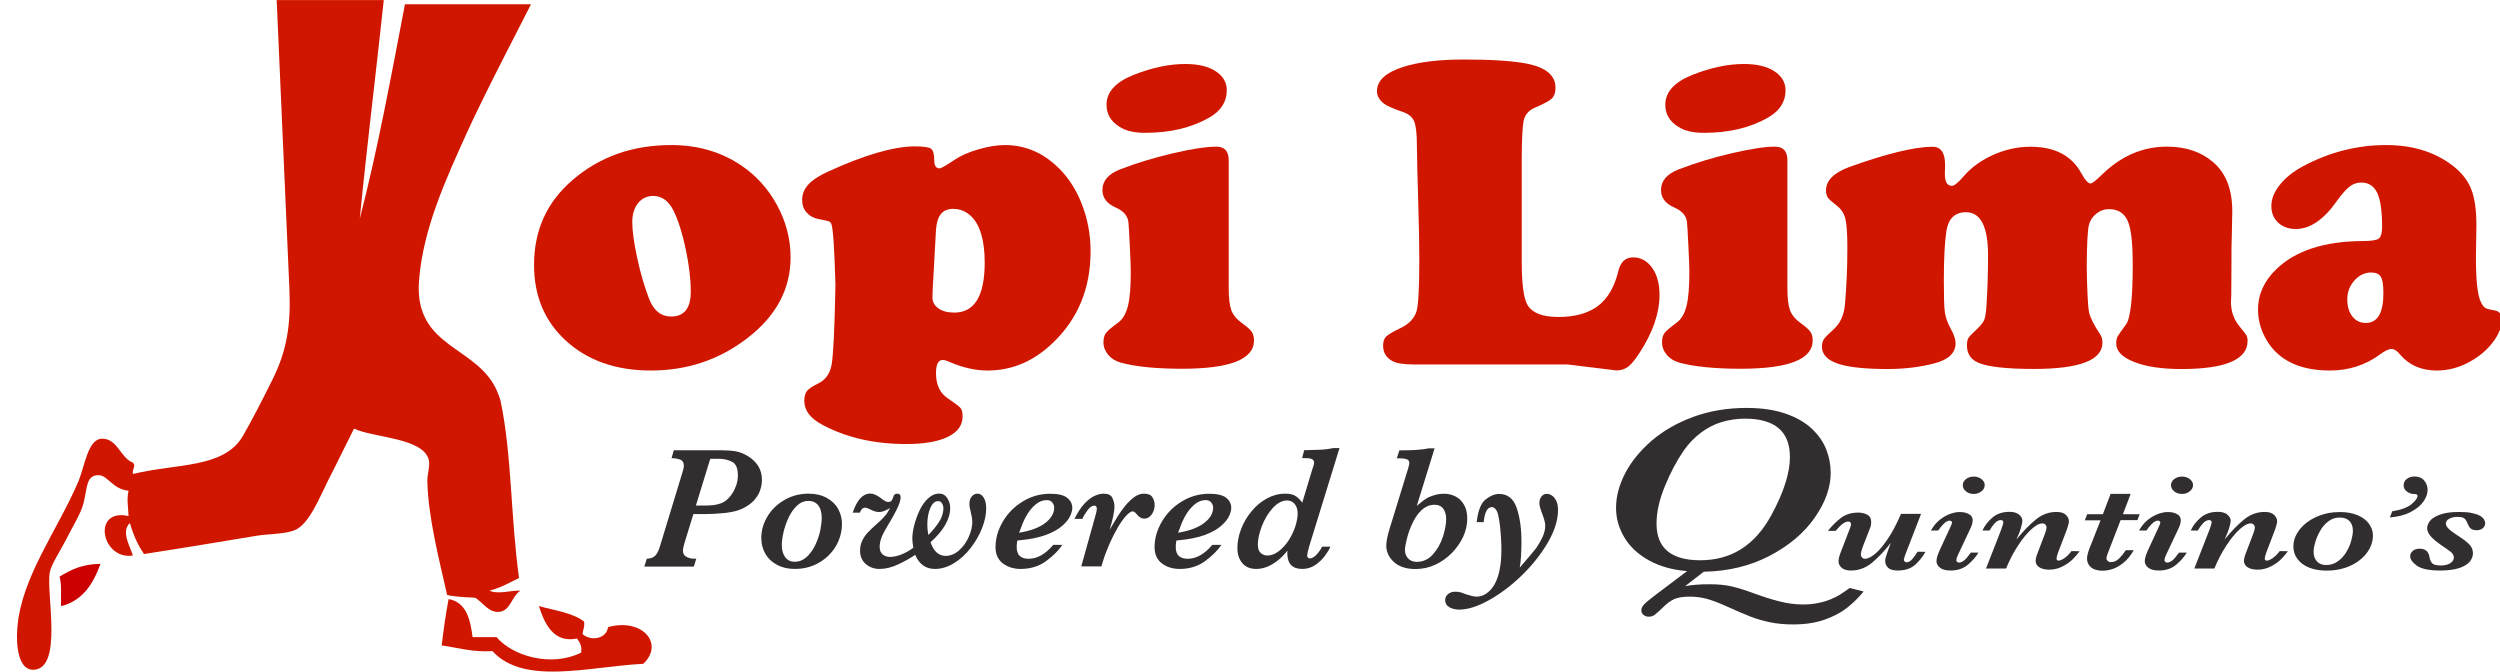
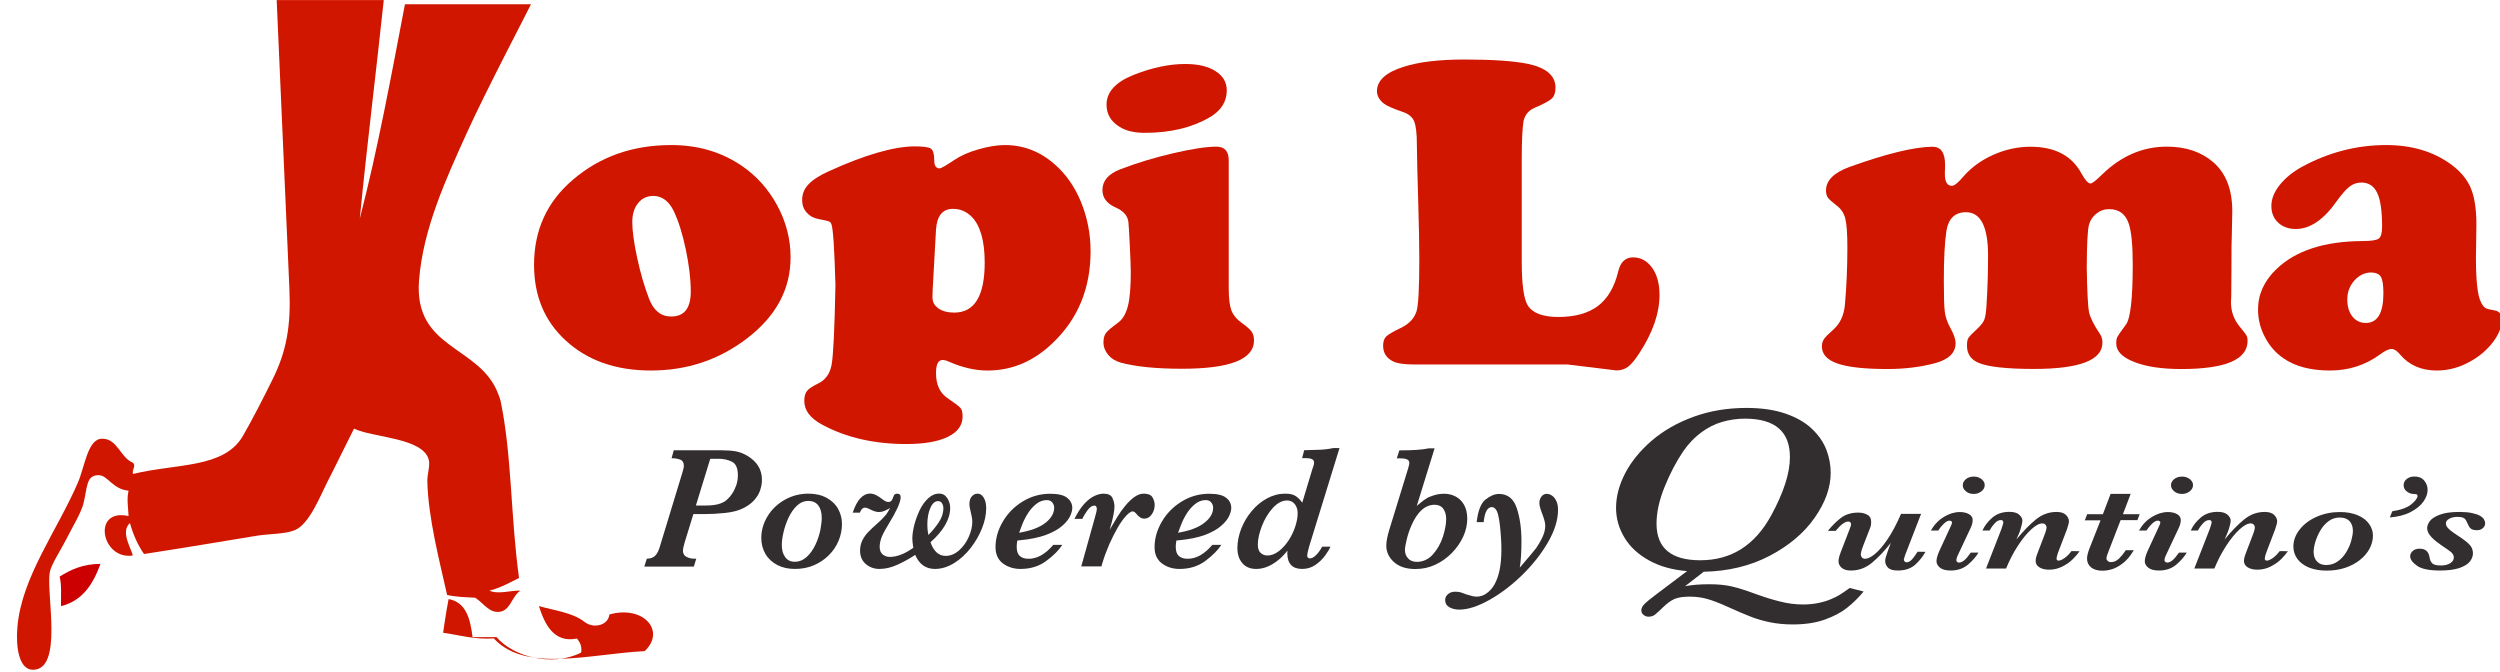
<svg xmlns="http://www.w3.org/2000/svg" id="Layer_1" x="0px" y="0px" width="268px" height="72px" viewBox="0 0 268 72" style="enable-background:new 0 0 268 72;" xml:space="preserve">
  <style type="text/css">  .st0{fill:#CC0000;} .st1{fill:#322E2F;} .st2{fill:#D11600;}  </style>
  <g>
    <path class="st1" d="M199.78,63.41c-0.54,0.66-1.14,1.24-1.78,1.75s-1.45,0.93-2.41,1.27s-2.1,0.51-3.4,0.51 c-0.89,0-1.72-0.08-2.48-0.24c-0.76-0.16-1.46-0.36-2.1-0.62c-0.64-0.25-1.46-0.6-2.45-1.05c-0.86-0.39-1.59-0.67-2.17-0.83 s-1.21-0.24-1.87-0.24c-0.71,0-1.25,0.09-1.64,0.26c-0.38,0.18-0.78,0.46-1.18,0.86c-0.4,0.39-0.7,0.66-0.89,0.81 s-0.42,0.22-0.69,0.22c-0.19,0-0.36-0.06-0.53-0.19c-0.16-0.13-0.24-0.29-0.24-0.49c0-0.21,0.1-0.43,0.31-0.65 c0.21-0.22,0.63-0.57,1.27-1.05l3.33-2.51c-1.56-0.12-2.91-0.5-4.06-1.13c-1.15-0.63-2.03-1.43-2.64-2.43 c-0.61-1-0.92-2.07-0.92-3.22c0-1.22,0.33-2.46,0.98-3.71c0.65-1.25,1.6-2.41,2.83-3.48c1.24-1.06,2.72-1.92,4.47-2.56 c1.74-0.64,3.64-0.96,5.71-0.96c1.63,0,3.03,0.21,4.21,0.62c1.17,0.41,2.12,0.96,2.82,1.64c0.71,0.68,1.22,1.42,1.53,2.23 s0.46,1.63,0.46,2.47c0,1.57-0.57,3.17-1.71,4.8c-1.14,1.64-2.75,3-4.83,4.09s-4.44,1.66-7.07,1.71l-2,1.55 c0.71-0.14,1.59-0.21,2.62-0.21c0.92,0,1.72,0.08,2.4,0.24c0.68,0.16,1.51,0.42,2.48,0.78c0.91,0.33,1.78,0.61,2.63,0.82 c0.85,0.22,1.68,0.33,2.5,0.33c0.59,0,1.14-0.05,1.65-0.16c0.51-0.1,0.96-0.24,1.36-0.41c0.39-0.17,0.71-0.32,0.94-0.47 c0.23-0.14,0.59-0.39,1.07-0.73L199.78,63.41z M191.88,49c0-2.75-1.61-4.12-4.82-4.12c-0.84,0-1.66,0.12-2.45,0.35 c-0.79,0.23-1.54,0.61-2.24,1.13c-0.71,0.52-1.34,1.18-1.91,1.99c-0.76,1.12-1.43,2.4-2.01,3.83c-0.58,1.43-0.87,2.74-0.87,3.95 c0,2.62,1.56,3.93,4.69,3.93c3.34,0,5.88-1.62,7.63-4.86C191.23,52.75,191.88,50.69,191.88,49z" />
    <path class="st1" d="M206.41,59.15c-0.25,0.47-0.61,0.93-1.07,1.36c-0.47,0.43-1.1,0.65-1.9,0.65c-0.49,0-0.84-0.1-1.05-0.31 c-0.2-0.21-0.3-0.45-0.3-0.73c0-0.12,0.03-0.28,0.09-0.47c0.06-0.19,0.13-0.41,0.22-0.65l0.3-0.81c-0.64,0.83-1.31,1.53-1.99,2.11 c-0.69,0.58-1.45,0.86-2.29,0.86c-0.43,0-0.76-0.1-0.99-0.29c-0.23-0.2-0.34-0.43-0.34-0.69c0-0.25,0.08-0.59,0.25-1.02l0.91-2.36 c0.12-0.29,0.18-0.49,0.18-0.62c0-0.06-0.02-0.12-0.07-0.18c-0.04-0.06-0.12-0.09-0.23-0.09c-0.36,0-0.8,0.33-1.35,1h-0.83 c0.41-0.52,0.87-0.98,1.37-1.37s1.13-0.59,1.89-0.59c0.35,0,0.66,0.07,0.95,0.22s0.43,0.41,0.43,0.81c0,0.23-0.04,0.44-0.12,0.63 l-0.74,1.9c-0.17,0.44-0.25,0.76-0.25,0.95c0,0.1,0.04,0.21,0.12,0.3c0.08,0.1,0.2,0.14,0.34,0.14c0.28,0,0.63-0.17,1.05-0.51 s0.87-0.87,1.36-1.59s0.97-1.63,1.44-2.71h2.15l-1.69,4.36c-0.11,0.31-0.16,0.5-0.16,0.56s0.03,0.12,0.09,0.18 c0.06,0.06,0.12,0.09,0.19,0.09c0.22,0,0.44-0.12,0.64-0.36c0.2-0.24,0.39-0.5,0.55-0.77H206.41z" />
    <path class="st1" d="M212.76,52.01c0,0.26-0.12,0.48-0.35,0.66s-0.5,0.28-0.82,0.28c-0.34,0-0.62-0.09-0.84-0.28 c-0.23-0.18-0.34-0.4-0.34-0.66c0-0.25,0.11-0.46,0.34-0.65c0.22-0.18,0.51-0.27,0.84-0.27c0.22,0,0.41,0.04,0.59,0.13 c0.18,0.08,0.32,0.19,0.42,0.33C212.71,51.68,212.76,51.83,212.76,52.01z M212.09,59.24c-0.24,0.41-0.6,0.84-1.1,1.27 s-1.13,0.65-1.88,0.65c-0.51,0-0.89-0.1-1.14-0.3c-0.25-0.2-0.38-0.43-0.38-0.7c0-0.28,0.11-0.66,0.33-1.15l1.17-2.53 c0.11-0.23,0.17-0.38,0.17-0.47c0-0.05-0.03-0.1-0.08-0.14c-0.05-0.04-0.12-0.06-0.18-0.06c-0.2,0-0.43,0.13-0.67,0.38 c-0.25,0.25-0.43,0.48-0.55,0.68h-0.79c0.36-0.63,0.82-1.11,1.39-1.46c0.57-0.34,1.14-0.52,1.71-0.52c0.4,0,0.73,0.08,0.99,0.23 c0.26,0.15,0.39,0.36,0.39,0.62c0,0.27-0.07,0.54-0.2,0.82l-1.41,3c-0.1,0.21-0.14,0.38-0.14,0.5c0,0.06,0.03,0.11,0.08,0.17 c0.06,0.05,0.12,0.08,0.19,0.08c0.18,0,0.37-0.08,0.56-0.23s0.43-0.43,0.72-0.84H212.09z" />
    <path class="st1" d="M222.93,59.09c-0.17,0.25-0.4,0.53-0.7,0.83c-0.3,0.3-0.67,0.57-1.12,0.8c-0.45,0.23-0.93,0.35-1.44,0.35 c-0.45,0-0.8-0.09-1.06-0.26c-0.26-0.17-0.39-0.4-0.39-0.68c0-0.22,0.08-0.52,0.23-0.9l0.66-1.73c0.19-0.47,0.28-0.79,0.28-0.97 c0-0.1-0.04-0.2-0.12-0.29s-0.19-0.13-0.34-0.13c-0.33,0-0.72,0.22-1.19,0.65c-0.47,0.43-0.95,1.02-1.43,1.76 c-0.48,0.74-0.9,1.55-1.26,2.43h-2.15l1.64-4.2c0.14-0.42,0.22-0.66,0.22-0.73c0-0.06-0.02-0.12-0.05-0.18 c-0.04-0.06-0.11-0.09-0.21-0.09c-0.24,0-0.46,0.12-0.67,0.35s-0.4,0.49-0.55,0.77h-0.76c0.23-0.51,0.58-0.97,1.06-1.38 s1.08-0.62,1.82-0.62c0.47,0,0.82,0.1,1.05,0.3c0.23,0.2,0.35,0.42,0.35,0.64c0,0.12-0.03,0.31-0.1,0.57 c-0.06,0.25-0.14,0.49-0.22,0.71l-0.32,0.74c0.75-0.91,1.45-1.63,2.11-2.16c0.66-0.53,1.39-0.79,2.19-0.79 c0.46,0,0.8,0.11,1.01,0.32c0.21,0.21,0.32,0.44,0.32,0.69c0,0.15-0.07,0.44-0.22,0.87l-0.95,2.49c-0.11,0.31-0.16,0.53-0.16,0.65 c0,0.05,0.02,0.09,0.06,0.14c0.04,0.04,0.09,0.06,0.16,0.06c0.17,0,0.38-0.1,0.65-0.28c0.26-0.19,0.5-0.43,0.73-0.74L222.93,59.09 L222.93,59.09z" />
    <path class="st1" d="M229.38,55.1l-0.25,0.66h-1.8l-1.37,3.54c-0.1,0.25-0.15,0.44-0.15,0.55c0,0.1,0.04,0.19,0.13,0.28 c0.09,0.08,0.19,0.13,0.32,0.13c0.35,0,0.66-0.13,0.92-0.4c0.27-0.27,0.5-0.56,0.71-0.88h0.85c-0.34,0.59-0.72,1.05-1.14,1.38 c-0.43,0.33-0.82,0.55-1.2,0.66c-0.37,0.11-0.71,0.16-1.02,0.16c-0.52,0-0.92-0.12-1.21-0.35c-0.29-0.24-0.44-0.56-0.44-0.95 c0-0.27,0.09-0.64,0.27-1.11l1.18-2.99h-1.69l0.26-0.66h1.68l0.83-2.18h2.15l-0.83,2.18h1.8V55.1z" />
    <path class="st1" d="M235.09,52.01c0,0.26-0.12,0.48-0.35,0.66s-0.5,0.28-0.82,0.28c-0.34,0-0.62-0.09-0.85-0.28 c-0.22-0.18-0.34-0.4-0.34-0.66c0-0.25,0.11-0.46,0.34-0.65c0.23-0.18,0.51-0.27,0.85-0.27c0.22,0,0.41,0.04,0.59,0.13 c0.18,0.08,0.32,0.19,0.42,0.33C235.04,51.68,235.09,51.83,235.09,52.01z M234.42,59.24c-0.24,0.41-0.6,0.84-1.1,1.27 s-1.13,0.65-1.88,0.65c-0.51,0-0.89-0.1-1.14-0.3c-0.25-0.2-0.38-0.43-0.38-0.7c0-0.28,0.11-0.66,0.33-1.15l1.17-2.53 c0.11-0.23,0.17-0.38,0.17-0.47c0-0.05-0.03-0.1-0.08-0.14c-0.05-0.04-0.12-0.06-0.18-0.06c-0.21,0-0.43,0.13-0.68,0.38 c-0.24,0.25-0.43,0.48-0.55,0.68h-0.8c0.36-0.63,0.82-1.11,1.39-1.46c0.57-0.34,1.14-0.52,1.71-0.52c0.4,0,0.73,0.08,0.99,0.23 c0.26,0.15,0.39,0.36,0.39,0.62c0,0.27-0.07,0.54-0.2,0.82l-1.41,3c-0.1,0.21-0.14,0.38-0.14,0.5c0,0.06,0.03,0.11,0.09,0.17 c0.06,0.05,0.12,0.08,0.19,0.08c0.18,0,0.37-0.08,0.56-0.23s0.43-0.43,0.72-0.84H234.42z" />
    <path class="st1" d="M245.26,59.09c-0.17,0.25-0.4,0.53-0.7,0.83c-0.3,0.3-0.67,0.57-1.12,0.8c-0.45,0.23-0.93,0.35-1.44,0.35 c-0.45,0-0.8-0.09-1.06-0.26c-0.26-0.17-0.39-0.4-0.39-0.68c0-0.22,0.08-0.52,0.23-0.9l0.66-1.73c0.19-0.47,0.28-0.79,0.28-0.97 c0-0.1-0.04-0.2-0.12-0.29s-0.2-0.13-0.34-0.13c-0.32,0-0.72,0.22-1.19,0.65c-0.47,0.43-0.95,1.02-1.43,1.76 c-0.48,0.74-0.9,1.55-1.26,2.43h-2.15l1.64-4.2c0.14-0.42,0.22-0.66,0.22-0.73c0-0.06-0.02-0.12-0.05-0.18 c-0.04-0.06-0.11-0.09-0.21-0.09c-0.23,0-0.46,0.12-0.67,0.35s-0.4,0.49-0.55,0.77h-0.76c0.23-0.51,0.58-0.97,1.06-1.38 s1.08-0.62,1.82-0.62c0.47,0,0.82,0.1,1.05,0.3c0.23,0.2,0.35,0.42,0.35,0.64c0,0.12-0.03,0.31-0.1,0.57 c-0.07,0.25-0.14,0.49-0.23,0.71l-0.32,0.74c0.75-0.91,1.45-1.63,2.11-2.16c0.66-0.53,1.38-0.79,2.19-0.79 c0.46,0,0.8,0.11,1.01,0.32c0.21,0.21,0.32,0.44,0.32,0.69c0,0.15-0.07,0.44-0.22,0.87l-0.95,2.49c-0.11,0.31-0.16,0.53-0.16,0.65 c0,0.05,0.02,0.09,0.06,0.14c0.04,0.04,0.09,0.06,0.16,0.06c0.17,0,0.38-0.1,0.65-0.28c0.26-0.19,0.5-0.43,0.73-0.74L245.26,59.09 L245.26,59.09z" />
    <path class="st1" d="M254.38,57.41c0,0.48-0.12,0.94-0.36,1.4c-0.24,0.45-0.58,0.86-1.04,1.22c-0.45,0.36-0.98,0.64-1.58,0.84 c-0.6,0.2-1.27,0.3-1.99,0.3c-0.71,0-1.33-0.11-1.87-0.32c-0.54-0.22-0.95-0.52-1.25-0.92c-0.29-0.39-0.44-0.84-0.44-1.34 c0-0.64,0.22-1.24,0.67-1.82c0.45-0.57,1.05-1.03,1.82-1.37c0.77-0.34,1.6-0.51,2.5-0.51c0.74,0,1.38,0.12,1.92,0.35 c0.54,0.23,0.94,0.54,1.21,0.93C254.24,56.55,254.38,56.96,254.38,57.41z M252.23,56.91c0-0.44-0.12-0.79-0.36-1.05 c-0.24-0.25-0.59-0.38-1.05-0.38c-0.45,0-0.86,0.13-1.21,0.4c-0.36,0.27-0.65,0.6-0.88,1.01c-0.23,0.4-0.41,0.81-0.53,1.22 s-0.18,0.76-0.18,1.06c0,0.41,0.12,0.75,0.35,1.01c0.24,0.26,0.57,0.39,0.99,0.39c0.47,0,0.9-0.13,1.26-0.4 c0.37-0.26,0.67-0.59,0.91-1c0.24-0.4,0.42-0.81,0.53-1.23C252.17,57.53,252.23,57.18,252.23,56.91z" />
    <path class="st1" d="M260.24,52.52c0,0.4-0.15,0.82-0.45,1.25s-0.76,0.8-1.37,1.12c-0.61,0.32-1.36,0.51-2.23,0.58l0.26-0.66 c0.94-0.15,1.63-0.4,2.06-0.76s0.65-0.66,0.65-0.89c0-0.08-0.03-0.13-0.08-0.16c-0.05-0.03-0.14-0.04-0.28-0.04 c-0.27,0-0.53-0.08-0.77-0.26c-0.24-0.17-0.36-0.4-0.36-0.68c0-0.28,0.12-0.51,0.34-0.68c0.22-0.17,0.5-0.26,0.82-0.26 c0.45,0,0.79,0.14,1.04,0.43C260.12,51.81,260.24,52.14,260.24,52.52z" />
    <path class="st1" d="M266.41,56.1c0,0.2-0.08,0.37-0.25,0.52c-0.16,0.15-0.39,0.22-0.67,0.22c-0.22,0-0.39-0.04-0.51-0.1 c-0.12-0.07-0.22-0.16-0.29-0.28c-0.07-0.12-0.15-0.3-0.26-0.53c-0.06-0.16-0.16-0.29-0.29-0.38c-0.13-0.09-0.37-0.14-0.72-0.14 c-0.31,0-0.6,0.06-0.84,0.19c-0.25,0.13-0.38,0.3-0.38,0.51c0,0.14,0.05,0.28,0.15,0.41c0.1,0.13,0.23,0.25,0.38,0.37 c0.15,0.12,0.38,0.28,0.69,0.49c0.59,0.38,1.02,0.7,1.28,0.97c0.27,0.26,0.4,0.59,0.4,0.97c0,0.31-0.12,0.61-0.34,0.89 c-0.23,0.28-0.61,0.51-1.14,0.69c-0.53,0.17-1.21,0.26-2.03,0.26c-1.19,0-2.02-0.17-2.5-0.52c-0.48-0.35-0.72-0.68-0.72-1.01 c0-0.21,0.09-0.4,0.28-0.57c0.19-0.17,0.43-0.24,0.74-0.24c0.62,0,0.97,0.31,1.06,0.94c0.04,0.27,0.14,0.48,0.29,0.63 c0.15,0.15,0.45,0.23,0.92,0.23c0.4,0,0.74-0.08,1-0.24s0.39-0.37,0.39-0.62c0-0.13-0.04-0.26-0.13-0.39 c-0.09-0.13-0.27-0.29-0.55-0.47c-0.49-0.32-0.89-0.61-1.21-0.86s-0.55-0.49-0.72-0.72c-0.16-0.23-0.25-0.47-0.25-0.72 c0-0.22,0.1-0.47,0.28-0.73c0.19-0.26,0.54-0.49,1.06-0.69c0.52-0.2,1.22-0.3,2.11-0.3c0.54,0,1,0.04,1.37,0.12 c0.37,0.08,0.66,0.18,0.86,0.3s0.34,0.25,0.42,0.39C266.37,55.83,266.41,55.97,266.41,56.1z" />
  </g>
  <g>
    <path class="st2" d="M71.96,15.55c2.88,0,5.4,0.75,7.58,2.24c1.56,1.07,2.81,2.46,3.75,4.18c0.98,1.79,1.46,3.67,1.46,5.62 c0,3.42-1.56,6.32-4.7,8.71c-2.99,2.28-6.41,3.42-10.27,3.42c-3.76,0-6.8-1.07-9.13-3.21c-2.27-2.08-3.4-4.78-3.4-8.12 c0-3.71,1.38-6.75,4.15-9.11C64.3,16.79,67.82,15.55,71.96,15.55z M70.07,21c-0.69,0-1.25,0.25-1.66,0.77 c-0.42,0.51-0.63,1.19-0.63,2.04c0,0.94,0.18,2.23,0.53,3.86s0.78,3.07,1.26,4.33c0.49,1.29,1.28,1.93,2.38,1.93 c1.4,0,2.1-0.89,2.1-2.67c0-1.32-0.18-2.82-0.53-4.51c-0.36-1.68-0.78-3.05-1.29-4.11C71.72,21.58,71,21.03,70.07,21z" />
    <path class="st2" d="M98.01,15.69c0.96,0,1.56,0.08,1.79,0.25s0.35,0.58,0.35,1.24c0,0.58,0.19,0.87,0.57,0.87 c0.16,0,0.69-0.3,1.58-0.9c0.68-0.46,1.54-0.84,2.58-1.14s1.99-0.46,2.84-0.46c2,0,3.79,0.69,5.36,2.08 c1.2,1.05,2.12,2.38,2.79,3.99c0.69,1.68,1.04,3.45,1.04,5.31c0,3.96-1.34,7.23-4.01,9.79c-2.06,2-4.4,3-7.03,3 c-1.34,0-2.71-0.32-4.13-0.94c-0.28-0.13-0.51-0.19-0.69-0.19c-0.47,0-0.71,0.47-0.71,1.41c0,1.24,0.42,2.14,1.25,2.69 c0.77,0.52,1.23,0.87,1.38,1.05c0.15,0.18,0.22,0.48,0.22,0.91c0,0.94-0.53,1.67-1.58,2.18c-1.05,0.51-2.54,0.77-4.46,0.77 c-3.42,0-6.4-0.68-8.97-2.05c-1.31-0.69-1.96-1.55-1.96-2.57c0-0.47,0.1-0.83,0.29-1.07c0.2-0.24,0.58-0.5,1.14-0.77 c0.82-0.38,1.32-1.06,1.5-2.05c0.18-0.99,0.32-3.84,0.41-8.54c-0.11-3.87-0.25-6.04-0.43-6.51c-0.06-0.16-0.15-0.26-0.27-0.31 c-0.12-0.05-0.51-0.13-1.17-0.26c-0.5-0.1-0.91-0.33-1.23-0.7c-0.32-0.37-0.47-0.81-0.47-1.33c0-0.63,0.22-1.18,0.66-1.66 c0.44-0.48,1.16-0.95,2.15-1.4C92.68,16.61,95.74,15.72,98.01,15.69z M100.34,24.61l-0.36,6.49c-0.01,0.27-0.02,0.53-0.02,0.78 c0,0.49,0.21,0.88,0.64,1.18c0.42,0.3,0.99,0.45,1.7,0.45c2.17,0,3.26-1.79,3.26-5.36c0-2.31-0.46-3.94-1.37-4.89 c-0.57-0.58-1.24-0.87-2.03-0.87C101.04,22.39,100.44,23.13,100.34,24.61z" />
    <path class="st2" d="M131.72,17.2v13.71c0,1.09,0.1,1.88,0.29,2.38c0.2,0.5,0.59,0.97,1.19,1.39c0.49,0.35,0.81,0.64,0.98,0.88 c0.16,0.25,0.25,0.55,0.25,0.93c0,2.03-2.57,3.04-7.72,3.04c-2.77,0-4.96-0.22-6.58-0.66c-0.55-0.16-1-0.43-1.33-0.83 c-0.33-0.4-0.51-0.84-0.51-1.34c0-0.42,0.09-0.75,0.26-0.99c0.17-0.24,0.61-0.61,1.32-1.13c0.49-0.36,0.83-0.95,1.04-1.77 c0.21-0.82,0.31-2.04,0.31-3.66c0-0.52-0.04-1.49-0.11-2.91c-0.07-1.42-0.12-2.25-0.15-2.49c-0.1-0.64-0.54-1.14-1.32-1.49 c-0.98-0.42-1.46-1.05-1.46-1.89c0-0.99,0.64-1.73,1.91-2.22c1.76-0.68,3.65-1.25,5.66-1.72c2.01-0.47,3.57-0.71,4.67-0.71 C131.29,15.73,131.72,16.22,131.72,17.2z M127.05,6.86c1.37,0,2.46,0.25,3.26,0.77c0.8,0.51,1.2,1.2,1.2,2.06 c0,1.21-0.61,2.17-1.82,2.88c-1.92,1.12-4.24,1.67-6.96,1.67c-1.15,0-2.06-0.22-2.74-0.66c-0.91-0.57-1.37-1.35-1.37-2.36 c0-1.35,0.97-2.42,2.9-3.19C123.5,7.25,125.34,6.86,127.05,6.86z" />
    <path class="st2" d="M163.13,17.18v10.83c0,2.44,0.21,4.01,0.64,4.72c0.52,0.83,1.61,1.25,3.28,1.25c1.79,0,3.21-0.4,4.25-1.18 c1.04-0.79,1.76-2.01,2.17-3.68c0.23-1.02,0.77-1.53,1.6-1.53s1.51,0.38,2.04,1.12c0.53,0.74,0.79,1.72,0.79,2.91 c0,1.95-0.72,4.04-2.17,6.25c-0.46,0.71-0.86,1.19-1.21,1.45c-0.35,0.26-0.76,0.39-1.25,0.39l-5.24-0.64h-16.5 c-1.08,0-1.85-0.13-2.29-0.38c-0.65-0.36-0.97-0.9-0.97-1.63c0-0.44,0.11-0.77,0.32-0.98c0.21-0.21,0.73-0.52,1.54-0.91 c0.9-0.42,1.47-1.02,1.72-1.79c0.2-0.64,0.3-2.53,0.3-5.64c0-1.45-0.04-3.53-0.12-6.26c-0.08-2.61-0.13-4.58-0.14-5.9 c0-1.26-0.1-2.12-0.3-2.59c-0.2-0.46-0.61-0.8-1.24-1c-1.04-0.36-1.7-0.65-1.98-0.87c-0.5-0.39-0.76-0.84-0.76-1.34 c0-1.15,0.95-2.02,2.86-2.62c1.62-0.52,3.79-0.78,6.51-0.78c3.05,0,5.33,0.16,6.84,0.47c1.95,0.42,2.93,1.27,2.93,2.55 c0,0.52-0.13,0.9-0.39,1.16c-0.26,0.25-0.89,0.59-1.9,1.02c-0.6,0.27-0.97,0.72-1.13,1.37C163.21,13.6,163.13,15,163.13,17.18z" />
-     <path class="st2" d="M191.61,17.2v13.71c0,1.09,0.1,1.88,0.29,2.38c0.2,0.5,0.59,0.97,1.19,1.39c0.49,0.35,0.81,0.64,0.98,0.88 c0.17,0.25,0.25,0.55,0.25,0.93c0,2.03-2.57,3.04-7.72,3.04c-2.77,0-4.96-0.22-6.59-0.66c-0.55-0.16-0.99-0.43-1.33-0.83 c-0.34-0.4-0.51-0.84-0.51-1.34c0-0.42,0.08-0.75,0.26-0.99c0.17-0.24,0.62-0.61,1.32-1.13c0.49-0.36,0.83-0.95,1.04-1.77 c0.21-0.82,0.31-2.04,0.31-3.66c0-0.52-0.04-1.49-0.11-2.91s-0.12-2.25-0.15-2.49c-0.09-0.64-0.54-1.14-1.32-1.49 c-0.98-0.42-1.46-1.05-1.46-1.89c0-0.99,0.64-1.73,1.91-2.22c1.76-0.68,3.65-1.25,5.66-1.72c2.02-0.47,3.57-0.71,4.67-0.71 C191.18,15.73,191.61,16.22,191.61,17.2z M186.94,6.86c1.37,0,2.46,0.25,3.26,0.77c0.8,0.51,1.21,1.2,1.21,2.06 c0,1.21-0.61,2.17-1.82,2.88c-1.92,1.12-4.24,1.67-6.96,1.67c-1.15,0-2.06-0.22-2.74-0.66c-0.91-0.57-1.37-1.35-1.37-2.36 c0-1.35,0.97-2.42,2.9-3.19C183.39,7.25,185.22,6.86,186.94,6.86z" />
    <path class="st2" d="M207.16,15.73c0.9,0,1.35,0.64,1.35,1.91c0,0.02,0,0.15,0,0.4c-0.02,0.25-0.02,0.46-0.02,0.61 c0,0.85,0.25,1.27,0.75,1.27c0.27,0,0.68-0.34,1.25-1.01c0.85-0.98,1.92-1.75,3.21-2.32s2.61-0.86,3.96-0.86 c2.63,0,4.45,0.96,5.48,2.88c0.39,0.71,0.71,1.06,0.97,1.06c0.17,0,0.58-0.32,1.22-0.95c2.05-2,4.37-3,6.96-3 c2.03,0,3.69,0.56,4.98,1.68c1.35,1.17,2.03,2.91,2.03,5.24c0,0.5-0.02,1.35-0.05,2.55c-0.03,0.41-0.04,1.65-0.04,3.71 c0,1.32-0.01,2.25-0.02,2.78c-0.02,0.33-0.03,0.57-0.03,0.71c0,1.01,0.32,1.89,0.95,2.64c0.38,0.46,0.61,0.76,0.7,0.91 c0.09,0.15,0.13,0.35,0.13,0.6c0,2.01-2.37,3.02-7.1,3.02c-2.09,0-3.78-0.25-5.06-0.76c-1.28-0.5-1.92-1.16-1.92-1.98 c0-0.32,0.04-0.55,0.13-0.72s0.39-0.6,0.91-1.31c0.49-0.65,0.73-2.79,0.73-6.44c0-2.12-0.15-3.6-0.45-4.44 c-0.35-0.99-1.04-1.49-2.08-1.49c-0.52,0-0.98,0.16-1.38,0.49c-0.4,0.32-0.67,0.73-0.79,1.22c-0.14,0.57-0.22,2.08-0.23,4.53 c0.04,2.64,0.13,4.25,0.25,4.82c0.12,0.57,0.51,1.35,1.19,2.36c0.16,0.24,0.24,0.53,0.24,0.9c0,1.87-2.45,2.81-7.34,2.81 c-2.94,0-4.92-0.22-5.95-0.66c-0.82-0.35-1.23-0.96-1.23-1.84c0-0.39,0.05-0.67,0.16-0.83c0.1-0.16,0.45-0.52,1.05-1.08 c0.34-0.33,0.57-0.64,0.67-0.93s0.18-0.82,0.22-1.59c0.11-1.73,0.16-3.48,0.16-5.24c0-3.08-0.79-4.63-2.36-4.63 c-1.18,0-1.88,0.66-2.1,1.98c-0.19,1.24-0.28,3.02-0.28,5.33c0,1.73,0.03,2.87,0.11,3.4c0.07,0.53,0.26,1.09,0.58,1.68 c0.38,0.68,0.57,1.23,0.57,1.65c0,1.02-0.72,1.73-2.15,2.13c-1.56,0.42-3.27,0.64-5.14,0.64c-2.42,0-4.2-0.19-5.34-0.58 c-1.13-0.38-1.7-1-1.7-1.83c0-0.31,0.07-0.58,0.22-0.8c0.15-0.22,0.49-0.56,1.03-1.04c0.71-0.64,1.12-1.53,1.22-2.67 c0.17-1.95,0.26-3.97,0.26-6.07c0-1.49-0.07-2.54-0.22-3.13s-0.47-1.07-0.96-1.43c-0.47-0.36-0.78-0.64-0.91-0.82 c-0.13-0.19-0.2-0.45-0.2-0.78c0-1.05,0.83-1.89,2.48-2.5C202.2,16.48,205.18,15.75,207.16,15.73z" />
    <path class="st2" d="M255.8,15.55c2.74,0,5.06,0.69,6.96,2.08c1.01,0.74,1.71,1.59,2.11,2.54c0.4,0.95,0.6,2.26,0.6,3.93 l-0.05,3.52c0,2.44,0.17,4.02,0.52,4.74c0.17,0.35,0.34,0.57,0.5,0.66s0.49,0.18,0.99,0.26s0.76,0.41,0.76,0.99 c0,0.75-0.3,1.54-0.91,2.36c-0.61,0.82-1.39,1.5-2.35,2.05c-1.18,0.69-2.41,1.04-3.71,1.04c-1.65,0-2.96-0.57-3.92-1.7 c-0.33-0.41-0.64-0.61-0.92-0.61c-0.31,0-0.73,0.2-1.25,0.59c-1.57,1.15-3.36,1.72-5.36,1.72c-2.06,0-3.73-0.44-5-1.32 c-0.83-0.58-1.5-1.34-1.98-2.28c-0.49-0.93-0.73-1.91-0.73-2.94c0-1.63,0.66-3.08,1.98-4.34c2.06-1.98,5.14-2.98,9.25-3 c0.91,0,1.49-0.09,1.72-0.27c0.23-0.18,0.35-0.6,0.35-1.26c0-1.67-0.17-2.88-0.52-3.62s-0.91-1.12-1.7-1.12 c-0.47,0-0.89,0.14-1.26,0.43c-0.37,0.28-0.83,0.8-1.38,1.56c-1.4,2-2.87,2.99-4.39,2.99c-0.77,0-1.4-0.23-1.89-0.68 c-0.49-0.46-0.73-1.05-0.73-1.79c0-0.76,0.3-1.51,0.91-2.27c0.61-0.76,1.43-1.42,2.47-1.98C249.72,16.3,252.7,15.55,255.8,15.55z M254.21,29.21c-0.69,0-1.29,0.28-1.81,0.85c-0.51,0.57-0.77,1.25-0.77,2.03c0,0.76,0.18,1.37,0.54,1.83s0.84,0.7,1.44,0.7 c1.26,0,1.89-1.06,1.89-3.19c0-0.86-0.09-1.45-0.27-1.75C255.06,29.38,254.72,29.23,254.21,29.21z" />
  </g>
  <path class="st0" d="M10.77,60.45c-0.78,2.14-1.9,3.95-4.23,4.53c-0.02-1.08,0.09-2.31-0.15-3.17C7.58,61.08,8.85,60.45,10.77,60.45 z" />
  <g>
    <path class="st2" d="M29.66,0.01c3.83,0,7.65,0,11.48,0c-0.83,7.83-1.8,15.53-2.57,23.42c1.91-7.36,3.35-15.19,4.84-22.97 c4.48,0,9.03,0,13.51,0c-0.09,0.24-4.9,9.41-6.86,13.75c-2.25,4.98-4.71,10.3-5.14,15.86c-0.57,7.41,6.47,6.94,8.46,12.09 c0.09,0.23,0.25,0.64,0.3,0.91c1.19,5.69,1.06,12.37,1.96,18.89c-1.01,0.5-1.97,1.05-3.17,1.36c0.95,0.43,2.27-0.05,3.32,0 c-0.95,0.6-1.04,2.14-2.27,2.27c-1.09,0.11-1.63-0.88-2.57-1.51c-1.05-0.06-2.13-0.09-3.02-0.3c-0.81-3.63-2.04-8.29-2.12-12.24 c-0.01-0.7,0.32-1.66,0.15-2.27c-0.64-2.36-5.95-2.34-8.01-3.32c-0.93,1.82-1.82,3.7-2.87,5.74c-0.75,1.47-1.92,4.5-3.47,5.14 c-1.07,0.44-2.78,0.39-4.08,0.6c-4.05,0.67-7.92,1.32-12.09,1.96c-0.66-0.95-1.16-2.06-1.51-3.32c-1.08,0.93,0.22,2.86,0.3,3.48 c-3.36,0.51-4.42-5.12-0.45-4.23c-0.04-1.09-0.21-1.7,0-2.72c-1.7-0.15-2.22-1.63-3.17-1.66c-1.4-0.04-1.23,1.31-1.66,3.02 c-0.27,1.07-1.15,2.46-1.81,3.78c-0.6,1.19-1.68,2.81-1.81,3.63C4.94,63.69,6.81,71.81,3.52,71.8c-1.47-0.01-1.84-2.39-1.66-4.53 c0.44-5.4,4.26-10.35,6.5-15.56c0.74-1.72,1.04-4.66,2.57-4.68c1.68-0.03,1.95,2.03,3.32,2.57c0.37,0.37-0.11,0.66,0,1.21 c4.71-1.15,9.76-0.58,11.79-4.08c1.04-1.8,2.2-4.08,3.17-6.04c1.49-3.01,2-5.69,1.81-9.82C30.58,21.18,29.68,0.19,29.66,0.01z" />
-     <path class="st2" d="M48.09,64.22c1.88,0.34,2.32,2.12,2.57,4.08c0.86,0,1.71,0,2.57,0c1.73,2.04,5.88,3.25,9.07,1.66 c0.11-0.76-0.17-1.14-0.45-1.51c-2.51,0.52-3.48-1.6-4.08-3.48c1.69,0.48,3.62,0.71,4.84,1.66c0.1,0.61-0.14,0.86-0.15,1.36 c0.94,0.79,2.57,0.47,2.72-0.76c3.63-1.02,6.09,1.75,3.78,3.93c-5.86,0.3-12.77,2.35-16.17-1.36c-2.14,0.13-3.67-0.36-5.44-0.61 C47.55,67.51,47.78,65.83,48.09,64.22z" />
+     <path class="st2" d="M48.09,64.22c1.88,0.34,2.32,2.12,2.57,4.08c0.86,0,1.71,0,2.57,0c1.73,2.04,5.88,3.25,9.07,1.66 c0.11-0.76-0.17-1.14-0.45-1.51c-2.51,0.52-3.48-1.6-4.08-3.48c1.69,0.48,3.62,0.71,4.84,1.66c0.94,0.79,2.57,0.47,2.72-0.76c3.63-1.02,6.09,1.75,3.78,3.93c-5.86,0.3-12.77,2.35-16.17-1.36c-2.14,0.13-3.67-0.36-5.44-0.61 C47.55,67.51,47.78,65.83,48.09,64.22z" />
  </g>
  <g>
    <path class="st1" d="M81.68,51.43c0,0.39-0.07,0.77-0.2,1.15c-0.13,0.38-0.35,0.72-0.65,1.06c-0.3,0.33-0.7,0.62-1.2,0.86 c-0.51,0.25-1.15,0.41-1.92,0.49s-1.5,0.12-2.18,0.12h-1.2l-0.95,3.09c-0.11,0.39-0.17,0.66-0.17,0.81c0,0.33,0.13,0.56,0.39,0.69 c0.26,0.13,0.52,0.19,0.78,0.19h0.26l-0.26,0.85h-5.31l0.27-0.85c0.39,0,0.69-0.11,0.9-0.32c0.21-0.21,0.39-0.57,0.53-1.08 l2.37-7.79c0.11-0.36,0.17-0.6,0.17-0.72c0-0.38-0.13-0.61-0.4-0.71c-0.26-0.1-0.57-0.15-0.92-0.15l0.24-0.85h5.1 c0.61,0,1.12,0.04,1.53,0.11c0.41,0.07,0.81,0.23,1.22,0.46C81.15,49.47,81.68,50.33,81.68,51.43z M79.1,50.96 c0-0.77-0.21-1.25-0.63-1.46c-0.42-0.21-0.9-0.32-1.44-0.32h-0.89l-1.54,5.01h1.11c0.98,0,1.7-0.19,2.15-0.56 c0.21-0.18,0.42-0.41,0.61-0.69c0.19-0.28,0.34-0.59,0.46-0.93C79.04,51.67,79.1,51.32,79.1,50.96z" />
    <path class="st1" d="M90.26,56.17c0,0.61-0.12,1.21-0.36,1.79c-0.24,0.58-0.59,1.1-1.05,1.56s-1,0.82-1.61,1.08 c-0.61,0.26-1.29,0.39-2.02,0.39c-0.72,0-1.35-0.14-1.89-0.42c-0.54-0.28-0.97-0.67-1.27-1.18c-0.3-0.51-0.45-1.08-0.45-1.72 c0-0.82,0.23-1.6,0.68-2.34s1.07-1.32,1.85-1.76c0.78-0.44,1.63-0.65,2.53-0.65c0.76,0,1.4,0.15,1.95,0.45 c0.54,0.3,0.96,0.69,1.23,1.19S90.26,55.6,90.26,56.17z M88.09,55.53c0-0.57-0.12-1.02-0.36-1.34c-0.24-0.32-0.6-0.49-1.07-0.49 c-0.46,0-0.87,0.17-1.23,0.51c-0.36,0.34-0.66,0.78-0.9,1.29c-0.24,0.52-0.42,1.04-0.54,1.57c-0.12,0.53-0.18,0.98-0.18,1.36 c0,0.53,0.12,0.96,0.36,1.29c0.24,0.33,0.58,0.5,1.01,0.5c0.49,0,0.91-0.17,1.29-0.51c0.38-0.34,0.68-0.77,0.93-1.29 s0.42-1.04,0.54-1.58C88.03,56.32,88.09,55.88,88.09,55.53z" />
    <path class="st1" d="M105.72,54.49c0,0.67-0.15,1.38-0.44,2.12c-0.29,0.75-0.7,1.45-1.22,2.13c-0.52,0.67-1.12,1.22-1.79,1.63 c-0.67,0.41-1.35,0.62-2.04,0.62c-0.99,0-1.69-0.5-2.12-1.51c-0.53,0.36-1.14,0.7-1.82,1.02s-1.35,0.49-2.01,0.49 c-0.56,0-1.04-0.17-1.46-0.52c-0.41-0.35-0.62-0.83-0.62-1.44c0-0.4,0.08-0.76,0.24-1.09s0.37-0.63,0.62-0.89 c0.25-0.27,0.6-0.59,1.04-0.98c0.16-0.14,0.34-0.31,0.54-0.52c0.2-0.21,0.32-0.34,0.37-0.41c0.04-0.06,0.11-0.17,0.2-0.32 c0.09-0.15,0.16-0.27,0.21-0.36c-0.23,0.13-0.44,0.23-0.62,0.31c-0.18,0.08-0.37,0.12-0.57,0.12c-0.27,0-0.57-0.09-0.9-0.26 c-0.26-0.14-0.46-0.21-0.59-0.21c-0.25,0-0.44,0.18-0.56,0.54h-0.77c0.45-1.36,1.08-2.05,1.88-2.05c0.38,0,0.83,0.22,1.37,0.66 c0.21,0.16,0.4,0.24,0.57,0.24c0.15,0,0.27-0.05,0.34-0.14c0.07-0.09,0.14-0.24,0.2-0.43c0.06-0.21,0.19-0.32,0.4-0.32 c0.25,0,0.38,0.13,0.38,0.38c0,0.29-0.13,0.72-0.4,1.27c-0.27,0.55-0.48,0.94-0.64,1.18c-0.25,0.42-0.44,0.76-0.59,1.01 c-0.14,0.25-0.26,0.48-0.35,0.68c-0.09,0.2-0.15,0.4-0.2,0.6c-0.05,0.2-0.07,0.4-0.07,0.59c0,0.36,0.11,0.63,0.33,0.81 c0.22,0.17,0.47,0.26,0.75,0.26c0.78,0,1.62-0.33,2.53-0.98c-0.07-0.42-0.11-0.74-0.11-0.97c0-0.41,0.07-0.89,0.2-1.43 c0.14-0.55,0.33-1.08,0.58-1.61s0.56-0.96,0.92-1.29c0.36-0.34,0.75-0.51,1.18-0.51c0.36,0,0.65,0.16,0.86,0.48 c0.21,0.32,0.32,0.67,0.32,1.05c0,1.2-0.7,2.43-2.11,3.69c0.34,0.97,0.88,1.46,1.62,1.46c0.52,0,1-0.2,1.44-0.59 c0.44-0.39,0.79-0.88,1.04-1.45c0.26-0.58,0.38-1.12,0.38-1.63c0-0.28-0.09-0.76-0.26-1.45c-0.04-0.15-0.05-0.3-0.05-0.45 c0-0.35,0.09-0.62,0.26-0.81c0.17-0.19,0.37-0.29,0.6-0.29c0.28,0,0.5,0.14,0.67,0.42C105.63,53.63,105.72,54.01,105.72,54.49z M101.13,54.47c0-0.19-0.05-0.36-0.15-0.52c-0.1-0.16-0.24-0.23-0.42-0.23c-0.33,0-0.61,0.24-0.82,0.72 c-0.22,0.48-0.33,1.09-0.33,1.83c0,0.35,0.04,0.72,0.11,1.08c0.4-0.4,0.77-0.84,1.1-1.33S101.13,55.02,101.13,54.47z" />
    <path class="st1" d="M114.95,54.45c0,0.25-0.08,0.54-0.23,0.87c-0.15,0.33-0.43,0.68-0.84,1.04c-0.41,0.37-0.99,0.69-1.75,0.98 c-0.76,0.28-1.71,0.48-2.85,0.58l-0.22,0.02c-0.05,0.25-0.07,0.47-0.07,0.68c0,0.45,0.11,0.78,0.33,0.98 c0.22,0.2,0.53,0.3,0.95,0.3c0.92,0,1.8-0.5,2.64-1.49h0.97c-0.38,0.58-0.95,1.16-1.73,1.73c-0.77,0.57-1.69,0.85-2.75,0.85 c-0.73,0-1.36-0.2-1.89-0.59c-0.52-0.4-0.79-0.98-0.79-1.74c0-0.94,0.26-1.85,0.78-2.74c0.52-0.89,1.23-1.61,2.13-2.16 s1.88-0.83,2.94-0.83c0.85,0,1.46,0.14,1.82,0.43C114.76,53.65,114.95,54.01,114.95,54.45z M113.01,54.42 c0-0.2-0.07-0.39-0.21-0.56c-0.14-0.17-0.33-0.25-0.58-0.25c-0.43,0-0.82,0.15-1.18,0.45s-0.66,0.65-0.9,1.05 c-0.25,0.41-0.45,0.82-0.6,1.23c-0.16,0.42-0.25,0.68-0.29,0.77c1.24-0.21,2.18-0.56,2.82-1.06 C112.69,55.56,113.01,55.01,113.01,54.42z" />
    <path class="st1" d="M123.78,54.13c0,0.38-0.11,0.73-0.32,1.02c-0.21,0.3-0.48,0.45-0.81,0.45c-0.28,0-0.54-0.16-0.81-0.49 c-0.15-0.19-0.29-0.29-0.43-0.29c-0.17,0-0.39,0.16-0.68,0.46c-0.29,0.31-0.58,0.72-0.89,1.24c-0.3,0.51-0.6,1.11-0.9,1.77 c-0.29,0.67-0.55,1.35-0.76,2.05l-0.11,0.38h-2.16l1.44-5.16c0.15-0.5,0.23-0.84,0.23-1.04c0-0.07-0.02-0.15-0.07-0.22 c-0.04-0.07-0.11-0.1-0.2-0.1c-0.24,0-0.48,0.17-0.73,0.5c-0.24,0.33-0.43,0.64-0.55,0.92h-0.85c0.36-0.71,0.72-1.26,1.09-1.65 s0.73-0.66,1.08-0.82c0.35-0.15,0.66-0.23,0.95-0.23c0.49,0,0.81,0.15,0.95,0.46s0.22,0.61,0.22,0.9c0,0.53-0.17,1.37-0.52,2.52 c0.35-0.6,0.64-1.08,0.86-1.44c0.22-0.36,0.49-0.74,0.8-1.12c0.31-0.38,0.64-0.7,0.98-0.95c0.35-0.25,0.68-0.37,1.02-0.37 c0.47,0,0.78,0.13,0.94,0.4C123.71,53.6,123.78,53.86,123.78,54.13z" />
    <path class="st1" d="M131.99,54.45c0,0.25-0.08,0.54-0.23,0.87c-0.15,0.33-0.43,0.68-0.84,1.04c-0.41,0.37-0.99,0.69-1.74,0.98 c-0.76,0.28-1.71,0.48-2.85,0.58l-0.22,0.02c-0.05,0.25-0.07,0.47-0.07,0.68c0,0.45,0.11,0.78,0.33,0.98 c0.22,0.2,0.53,0.3,0.95,0.3c0.92,0,1.8-0.5,2.64-1.49h0.97c-0.38,0.58-0.96,1.16-1.73,1.73c-0.77,0.57-1.69,0.85-2.75,0.85 c-0.74,0-1.37-0.2-1.89-0.59c-0.53-0.4-0.79-0.98-0.79-1.74c0-0.94,0.26-1.85,0.78-2.74c0.52-0.89,1.23-1.61,2.13-2.16 s1.88-0.83,2.94-0.83c0.85,0,1.46,0.14,1.82,0.43C131.81,53.65,131.99,54.01,131.99,54.45z M130.05,54.42 c0-0.2-0.07-0.39-0.21-0.56c-0.14-0.17-0.33-0.25-0.58-0.25c-0.43,0-0.82,0.15-1.18,0.45s-0.66,0.65-0.9,1.05 c-0.25,0.41-0.45,0.82-0.6,1.23c-0.16,0.42-0.25,0.68-0.29,0.77c1.24-0.21,2.18-0.56,2.81-1.06 C129.74,55.56,130.05,55.01,130.05,54.42z" />
    <path class="st1" d="M143.59,48.05l-3.26,10.57c-0.13,0.47-0.2,0.78-0.2,0.92c0,0.21,0.1,0.32,0.3,0.32c0.19,0,0.4-0.11,0.64-0.34 c0.24-0.23,0.46-0.54,0.67-0.92h0.88c-0.1,0.26-0.29,0.58-0.57,0.96s-0.62,0.71-1.04,1s-0.89,0.43-1.42,0.43 c-1.06,0-1.59-0.57-1.59-1.71c0-0.04,0-0.08,0.01-0.12c0-0.04,0-0.08,0-0.13c-0.23,0.31-0.52,0.62-0.87,0.92 c-0.35,0.3-0.73,0.55-1.16,0.75c-0.43,0.19-0.86,0.29-1.3,0.29c-0.66,0-1.16-0.21-1.51-0.63s-0.52-0.95-0.52-1.6 c0-0.69,0.14-1.38,0.41-2.08c0.27-0.69,0.64-1.32,1.12-1.89c0.47-0.57,1.02-1.02,1.64-1.36c0.63-0.34,1.27-0.51,1.95-0.51 c0.52,0,0.9,0.09,1.16,0.28c0.26,0.18,0.48,0.41,0.67,0.69l1.08-3.58c0.13-0.34,0.19-0.57,0.19-0.69c0-0.17-0.05-0.29-0.16-0.36 s-0.24-0.12-0.4-0.13c-0.16-0.02-0.4-0.02-0.72-0.02l0.22-0.85c0.63-0.01,1.12-0.02,1.47-0.04c0.36-0.01,0.64-0.03,0.87-0.06 c0.22-0.02,0.48-0.07,0.79-0.13h0.65V48.05z M139.11,55.02c0-0.4-0.11-0.72-0.31-0.98c-0.21-0.26-0.48-0.39-0.82-0.39 c-0.53,0-1.04,0.27-1.53,0.8c-0.49,0.54-0.88,1.18-1.17,1.93c-0.29,0.75-0.44,1.41-0.44,2c0,0.41,0.1,0.71,0.3,0.89 c0.2,0.18,0.44,0.28,0.72,0.28c0.41,0,0.81-0.15,1.21-0.45c0.4-0.3,0.75-0.69,1.07-1.17c0.3-0.47,0.54-0.96,0.71-1.48 C139.02,55.93,139.11,55.45,139.11,55.02z" />
    <path class="st1" d="M157.29,55.6c0,0.64-0.14,1.28-0.43,1.92c-0.29,0.63-0.69,1.21-1.21,1.75c-0.53,0.53-1.12,0.96-1.79,1.27 c-0.67,0.31-1.38,0.46-2.12,0.46c-0.99,0-1.76-0.25-2.31-0.75c-0.55-0.5-0.82-1.09-0.82-1.76c0-0.42,0.11-1.01,0.34-1.76l2.02-6.57 c0.07-0.27,0.11-0.44,0.11-0.52c0-0.21-0.1-0.35-0.29-0.41c-0.19-0.07-0.45-0.1-0.78-0.1h-0.27l0.27-0.85 c1.46,0,2.51-0.07,3.16-0.22h0.62l-1.91,6.17c0.09-0.07,0.24-0.19,0.45-0.37s0.42-0.32,0.61-0.44c0.19-0.12,0.45-0.22,0.79-0.33 c0.33-0.1,0.7-0.16,1.08-0.16c0.45,0,0.86,0.1,1.24,0.3s0.68,0.5,0.91,0.91C157.18,54.54,157.29,55.03,157.29,55.6z M155.03,55.64 c0-0.45-0.1-0.81-0.31-1.1c-0.21-0.29-0.52-0.43-0.93-0.43c-1.01,0-1.85,0.75-2.5,2.25c-0.22,0.5-0.38,1.01-0.5,1.52 c-0.12,0.51-0.18,0.86-0.18,1.06c0,0.37,0.11,0.68,0.34,0.92c0.22,0.25,0.54,0.37,0.94,0.37c0.67,0,1.24-0.27,1.72-0.8 c0.47-0.53,0.83-1.16,1.07-1.89C154.91,56.81,155.03,56.17,155.03,55.64z" />
    <path class="st1" d="M167.02,54.67c0,1.07-0.36,2.22-1.08,3.47c-0.72,1.24-1.65,2.42-2.78,3.52c-1.13,1.1-2.31,1.99-3.53,2.67 s-2.29,1.02-3.2,1.02c-0.42,0-0.77-0.09-1.07-0.26c-0.29-0.17-0.44-0.43-0.44-0.76c0-0.26,0.11-0.48,0.32-0.65 c0.21-0.17,0.46-0.25,0.74-0.25c0.22,0,0.41,0.02,0.56,0.06c0.15,0.04,0.35,0.11,0.59,0.21c0.52,0.17,0.9,0.26,1.15,0.26 c0.42,0,0.79-0.13,1.12-0.38s0.6-0.56,0.8-0.91c0.5-0.88,0.75-2.13,0.75-3.73c0-0.39-0.01-0.8-0.04-1.23 c-0.03-0.43-0.06-0.88-0.11-1.33s-0.12-0.87-0.21-1.25c-0.05-0.2-0.13-0.38-0.25-0.53c-0.12-0.16-0.26-0.24-0.41-0.24 c-0.48,0-0.77,0.54-0.88,1.61h-0.75c0.14-1.23,0.46-2.04,0.96-2.43c0.5-0.39,0.97-0.59,1.43-0.59c0.93,0,1.56,0.5,1.9,1.5 s0.51,2.2,0.51,3.58c0,1.15-0.06,2.09-0.18,2.82c1.09-1.27,1.68-1.98,1.77-2.11c0.28-0.42,0.51-0.82,0.69-1.22 c0.18-0.4,0.27-0.79,0.27-1.17c0-0.3-0.11-0.71-0.31-1.24c-0.21-0.53-0.32-0.92-0.32-1.17c0-0.29,0.08-0.53,0.23-0.72 s0.34-0.28,0.55-0.28s0.41,0.07,0.59,0.2c0.19,0.13,0.34,0.33,0.46,0.59C166.97,53.99,167.02,54.3,167.02,54.67z" />
  </g>
</svg>